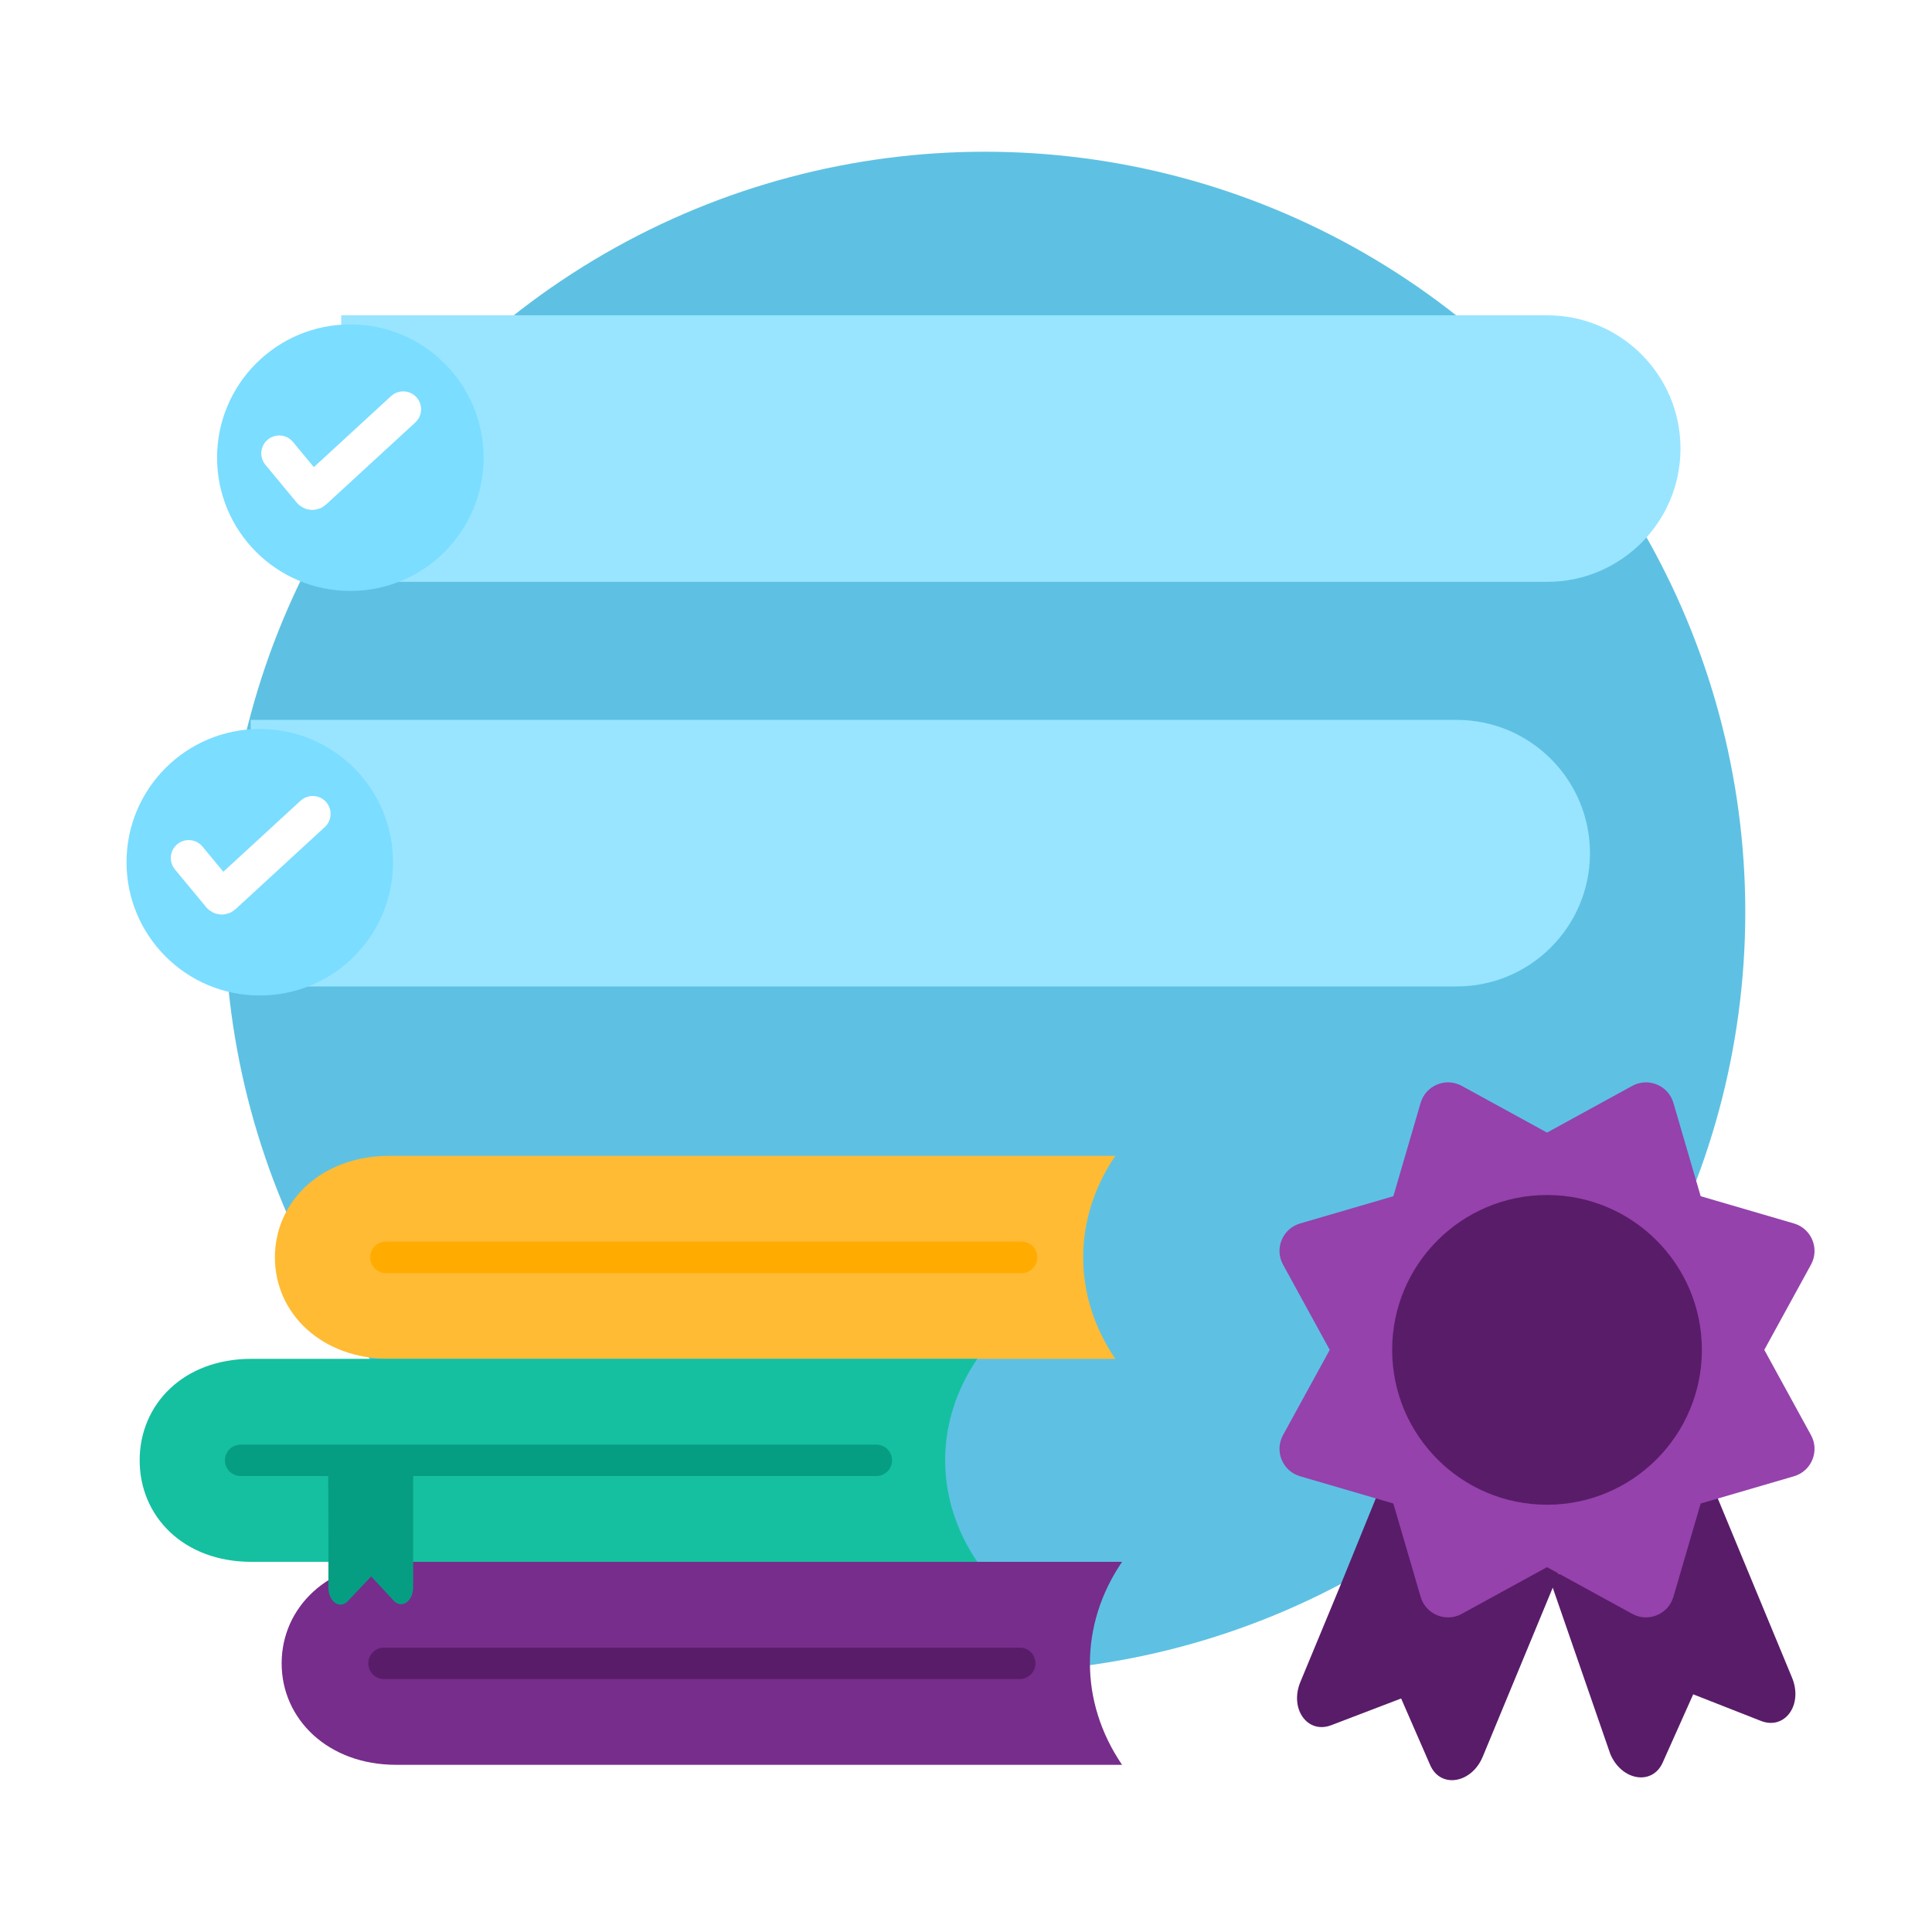
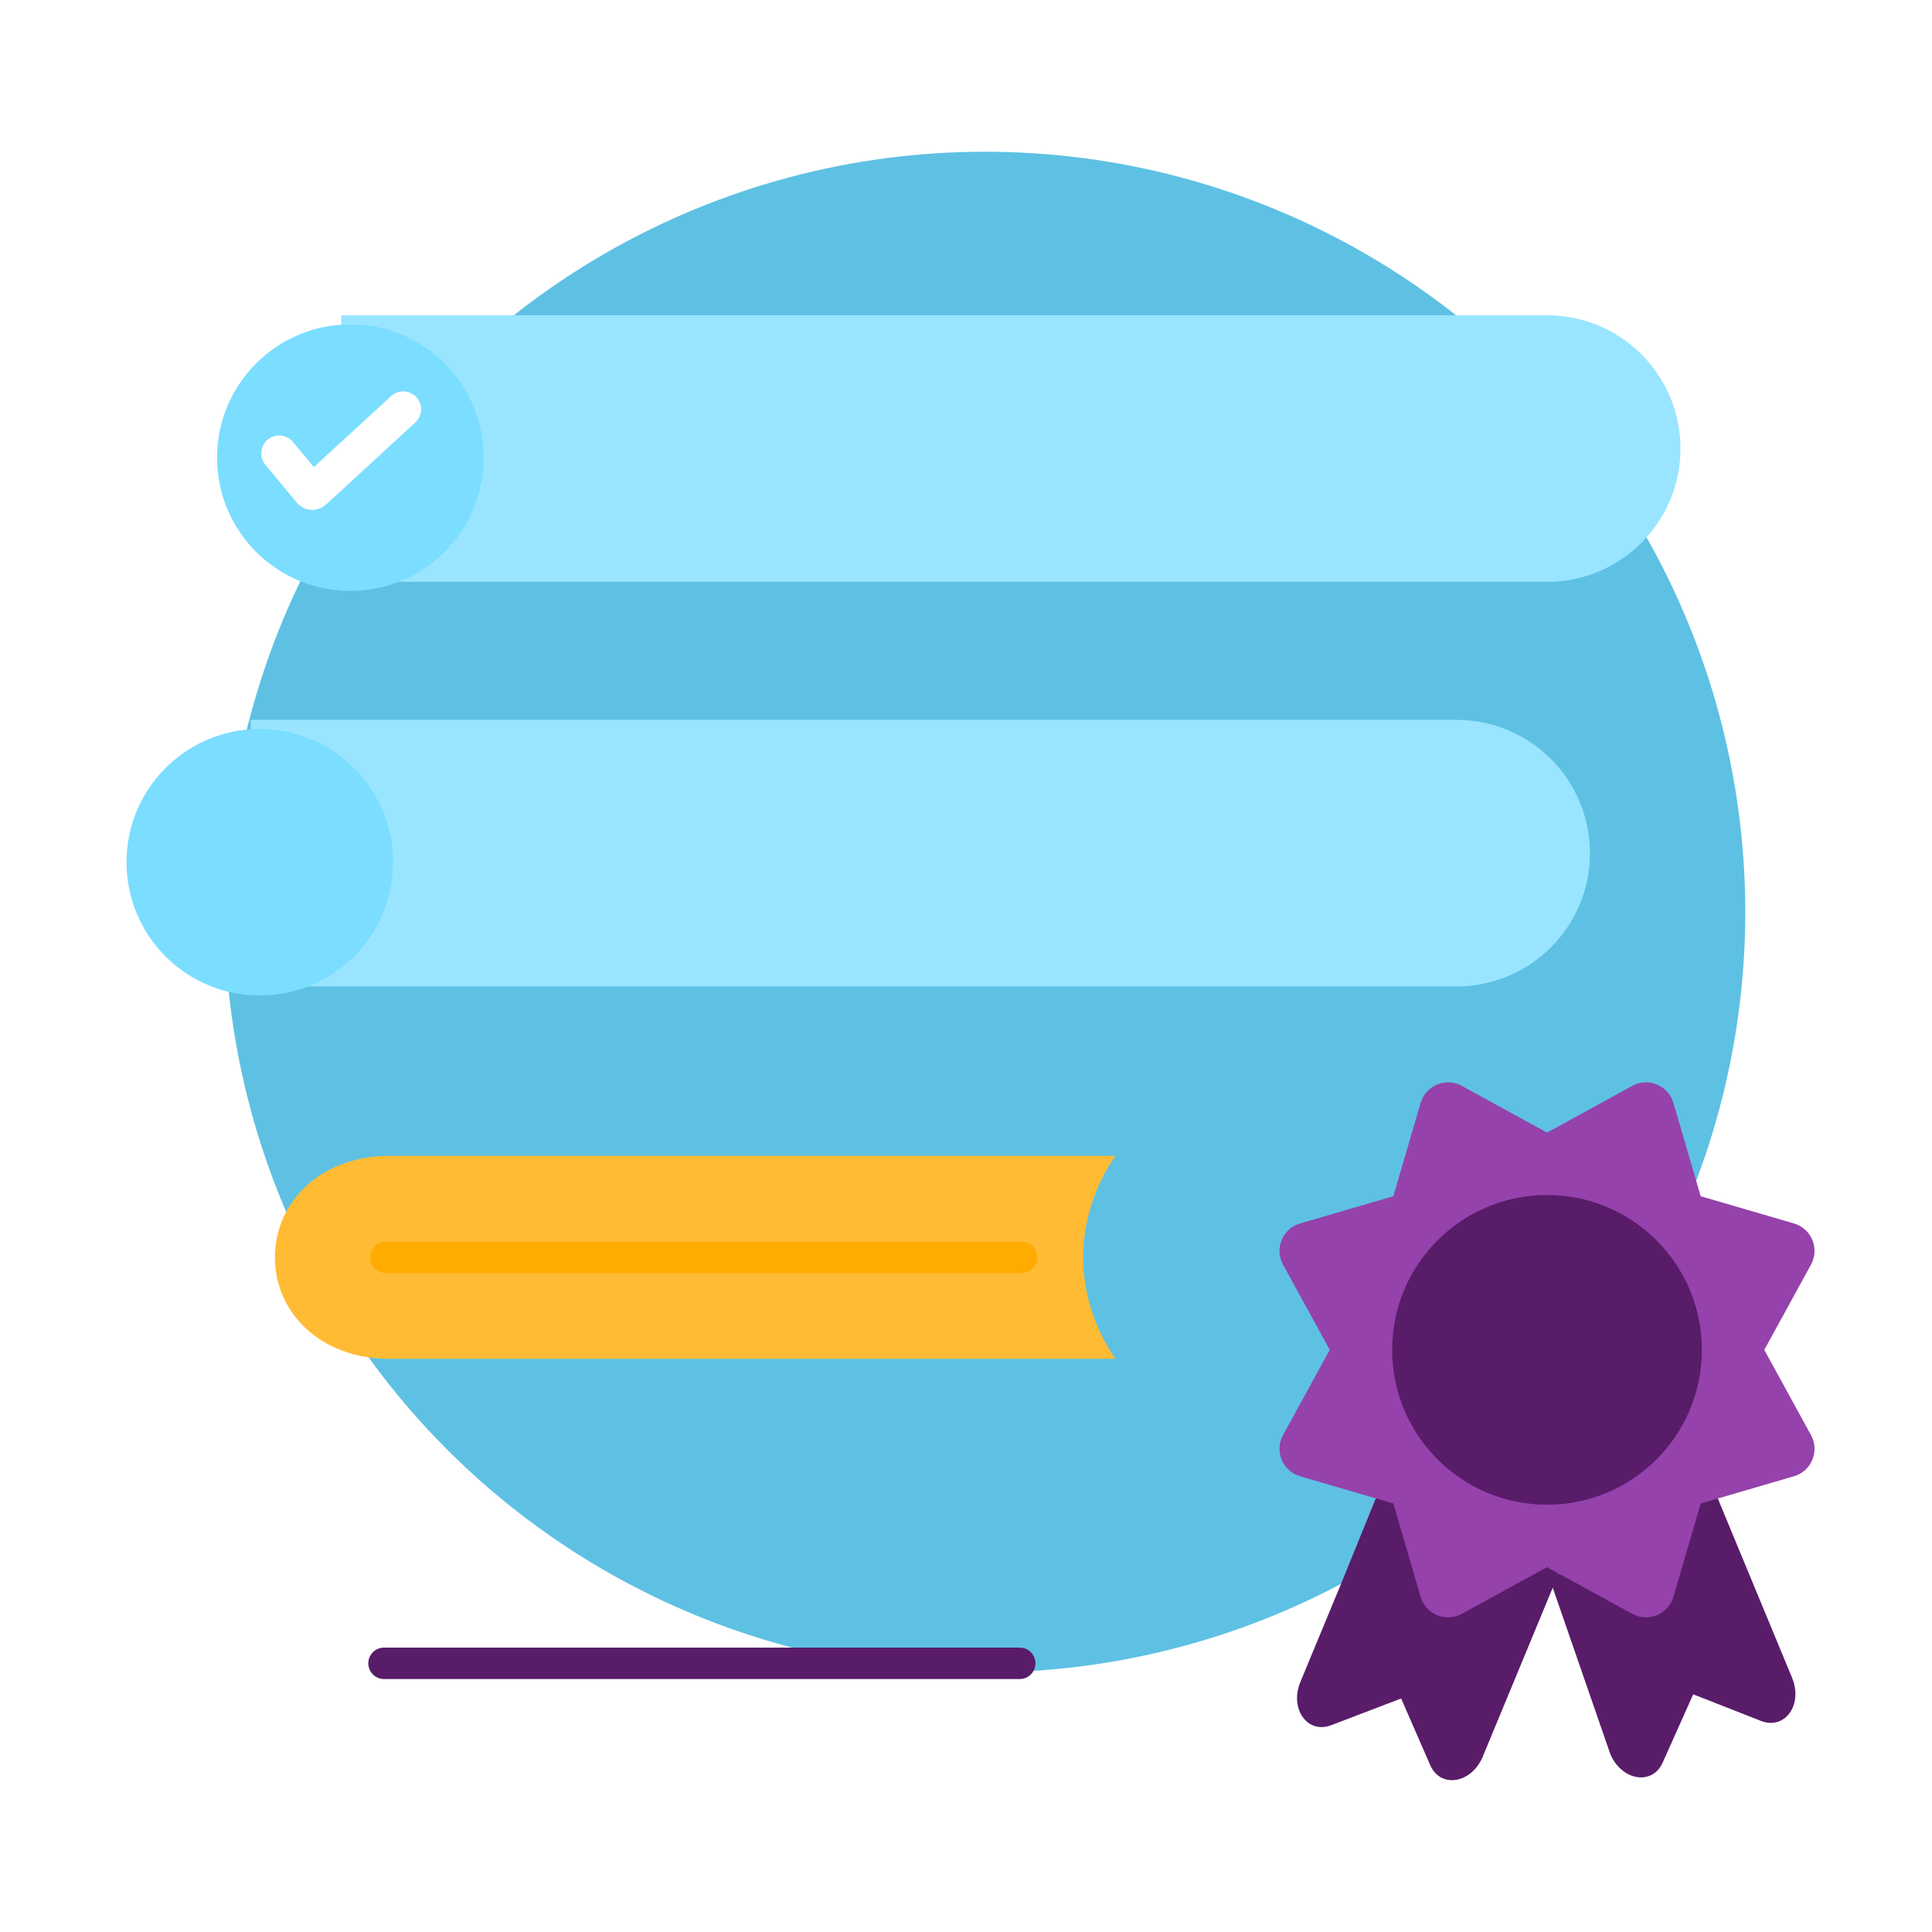
<svg xmlns="http://www.w3.org/2000/svg" id="Step-3" viewBox="0 0 450 450">
  <defs>
    <style> .cls-1 { fill: #ffbb34; } .cls-2 { fill: #15c0a1; } .cls-3 { fill: #069e83; } .cls-4 { fill: #9542ac; } .cls-5 { fill: #99e5ff; } .cls-6 { fill: #591c69; } .cls-7 { fill: #5ec1e3; } .cls-8 { fill: #772d8b; } .cls-9 { stroke: #fff; stroke-width: 8.34px; } .cls-9, .cls-10, .cls-11, .cls-12 { fill: none; stroke-linecap: round; stroke-miterlimit: 10; } .cls-13 { filter: url(#drop-shadow-7); } .cls-13, .cls-14 { fill: #7bddff; } .cls-14 { filter: url(#drop-shadow-8); } .cls-10 { stroke: #591c69; } .cls-10, .cls-11, .cls-12 { stroke-width: 7.33px; } .cls-11 { stroke: #ffab00; } .cls-12 { stroke: #069e83; } </style>
    <filter id="drop-shadow-7" filterUnits="userSpaceOnUse">
      <feOffset dx="2.12" dy="2.12" />
      <feGaussianBlur result="blur" stdDeviation="3.39" />
      <feFlood flood-color="#000" flood-opacity=".1" />
      <feComposite in2="blur" operator="in" />
      <feComposite in="SourceGraphic" />
    </filter>
    <filter id="drop-shadow-8" filterUnits="userSpaceOnUse">
      <feOffset dx="2.12" dy="2.12" />
      <feGaussianBlur result="blur-2" stdDeviation="3.39" />
      <feFlood flood-color="#000" flood-opacity=".1" />
      <feComposite in2="blur-2" operator="in" />
      <feComposite in="SourceGraphic" />
    </filter>
  </defs>
  <circle class="cls-7" cx="229.41" cy="212.44" r="177.1" />
  <g>
    <path class="cls-5" d="m79.48,73.44h280.9c17.13,0,31.04,13.91,31.04,31.04h0c0,17.13-13.91,31.04-31.04,31.04H79.48v-62.07h0Z" />
    <g>
      <circle class="cls-13" cx="79.48" cy="104.48" r="31.04" />
      <path class="cls-9" d="m65.03,105.6l7.29,8.8c.2.25.57.27.8.05l20.79-19.12" />
    </g>
  </g>
  <g>
    <path class="cls-5" d="m58.39,167.68h280.9c17.13,0,31.04,13.91,31.04,31.04h0c0,17.13-13.91,31.04-31.04,31.04H58.39v-62.07h0Z" />
    <g>
      <circle class="cls-14" cx="58.39" cy="198.71" r="31.04" />
-       <path class="cls-9" d="m43.95,199.84l7.29,8.8c.2.25.57.27.8.05l20.79-19.12" />
    </g>
  </g>
  <g>
    <path class="cls-6" d="m360.93,367.69l14.12,40.8c2.6,6.27,9.79,7.48,12.22,2.05l7.11-15.9,15.77,6.19c5.58,2.19,9.86-3.76,7.25-10.07l-17.93-43.28" />
    <path class="cls-6" d="m321.1,347.4l-8.86,21.79-2.91,7.02-2.65,6.39-3.79,9.14c-2.6,6.27,1.64,12.22,7.19,10.09l16.27-6.22,6.77,15.52c2.4,5.49,9.64,4.31,12.25-1.99l17.88-43.17" />
    <path class="cls-4" d="m360.33,263.8l-19.86-10.88c-3.73-2.04-8.39-.11-9.58,3.97l-6.35,21.73-21.73,6.35c-2.04.6-3.54,2.06-4.28,3.84-.74,1.78-.71,3.88.31,5.74l10.88,19.86-10.88,19.86c-2.04,3.73-.11,8.39,3.97,9.58l21.73,6.35,6.35,21.73c1.19,4.08,5.85,6.01,9.58,3.97l19.86-10.88,19.86,10.88c3.73,2.04,8.39.11,9.58-3.97l6.35-21.73,21.73-6.35c4.08-1.19,6.01-5.85,3.97-9.58l-10.88-19.86,10.88-19.86c2.04-3.73.11-8.39-3.97-9.58l-21.73-6.35-6.35-21.73c-1.19-4.08-5.85-6.01-9.58-3.97l-19.86,10.88Z" />
    <circle class="cls-6" cx="360.33" cy="314.41" r="36.07" />
  </g>
  <g>
-     <path class="cls-8" d="m92.25,363.78h169.1s0,0,0,0c-9.98,14.68-9.98,32.6,0,47.28h0s-169.1,0-169.1,0c-15.79,0-26.65-10.58-26.65-23.64h0c0-13.06,10.86-23.64,26.65-23.64Z" />
    <path class="cls-1" d="m90.68,269.22h169.1s0,0,0,0c-9.98,14.68-9.98,32.6,0,47.28h0s-169.1,0-169.1,0c-15.79,0-26.65-10.58-26.65-23.64h0c0-13.06,10.86-23.64,26.65-23.64Z" />
-     <path class="cls-2" d="m58.53,316.5h169.1s0,0,0,0c-9.98,14.68-9.98,32.6,0,47.28h0s-169.1,0-169.1,0c-15.79,0-26-10.58-26-23.64h0c0-13.06,10.21-23.64,26-23.64Z" />
    <line class="cls-11" x1="89.89" y1="292.86" x2="237.94" y2="292.86" />
-     <line class="cls-12" x1="56.05" y1="340.14" x2="204.11" y2="340.14" />
    <line class="cls-10" x1="89.45" y1="387.42" x2="237.51" y2="387.42" />
-     <path class="cls-3" d="m76.42,340.25l.07,17.78v3.66s0,3.33,0,3.33v4.76c0,3.27,2.66,5.13,4.52,3.16l5.44-5.76,5.25,5.65c1.86,2,4.54.14,4.54-3.14v-28.94" />
  </g>
</svg>